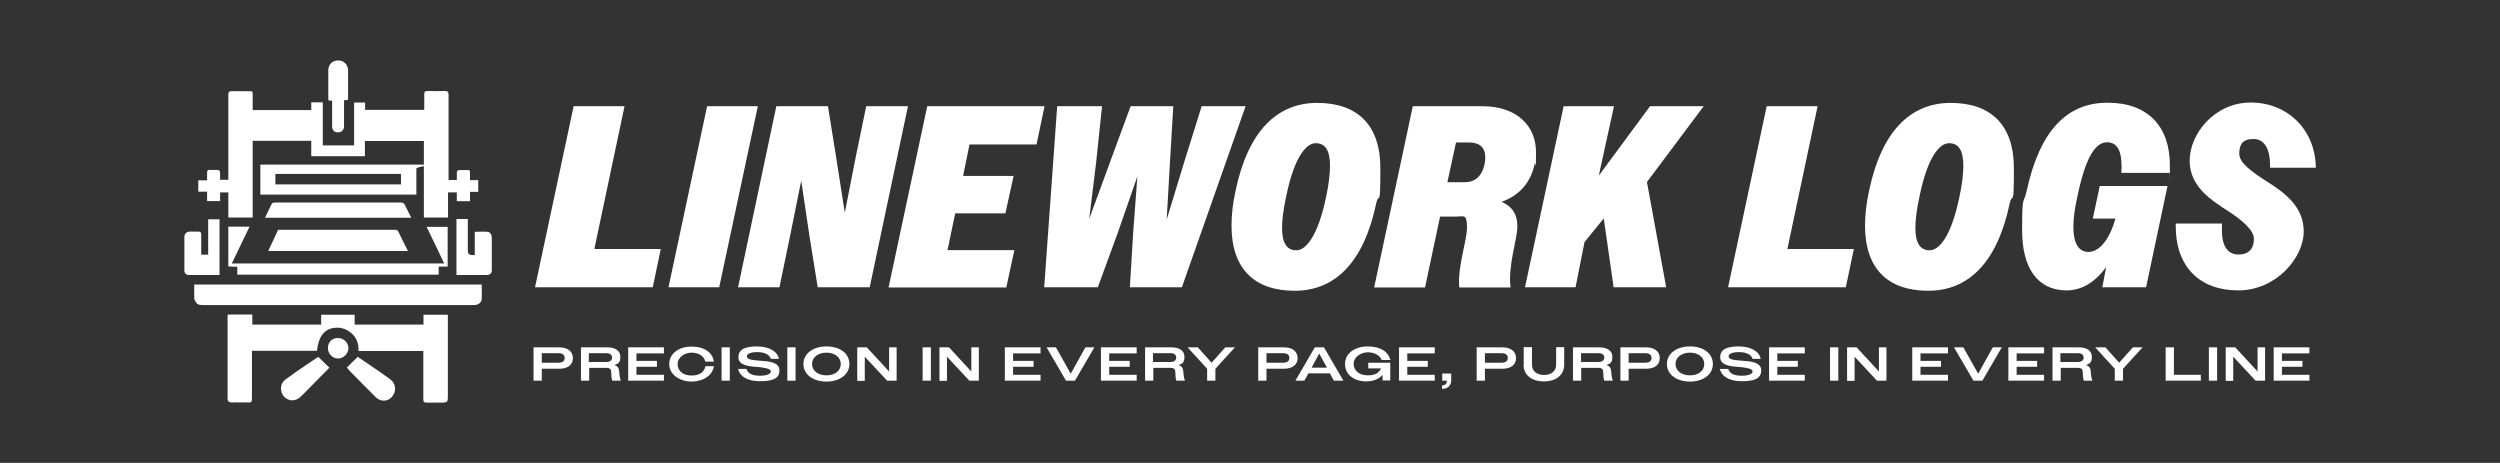
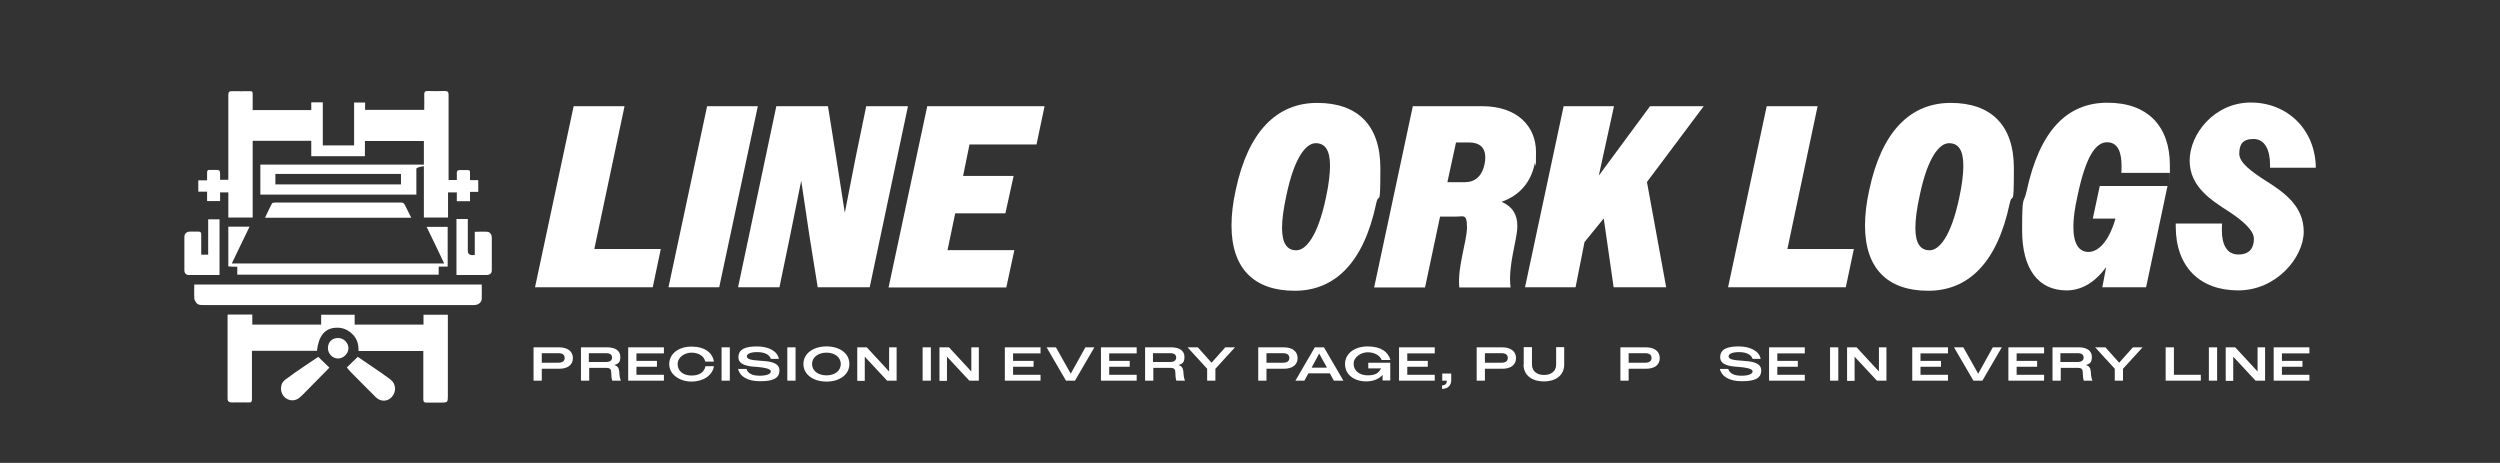
<svg xmlns="http://www.w3.org/2000/svg" id="Layer_1" data-name="Layer 1" version="1.1" viewBox="0 0 1365.4 252.8">
  <rect x="0" y="0" width="1365.4" height="252.8" fill="#333333" stroke="none" />
  <defs>
    <style>
      .cls-1 {
        isolation: isolate;
      }

      .cls-2 {
        fill: #fff;
        stroke-width: 0px;
      }
    </style>
  </defs>
  <g id="Logo">
    <g id="icon">
      <path class="cls-2" d="M244.7,105v13.8h-13.2v-41.8h-32.2v8.3h-29.3v-8.4h-32v41.9h-13.3v-13.7h-4.5v4.7h-7.1v-5.1h-4.8v-6.2h4.8c0-1.6,0-2.9,0-4.3,0-1,.4-1.5,1.4-1.4,1.3,0,2.6,0,3.8,0,1.3,0,1.9.4,1.9,1.8,0,1.2,0,2.3,0,3.6h4.5c0-.5,0-1,0-1.5,0-14.9,0-29.8,0-44.7,0-1.7.4-2.3,2.2-2.2,3.2.1,6.5,0,9.7,0,1.1,0,1.4.3,1.4,1.4,0,2.9,0,5.9,0,8.9h32v-4.2h6.3v23.5h17.1v-23.4h6v4h32.3c0-2.7.1-5.4,0-8.1-.1-1.8.5-2.3,2.2-2.2,3,.1,6,.1,9,0,1.6,0,2.1.5,2.1,2.1,0,14.8,0,29.6,0,44.4v2.1h4.5c0-1.3,0-2.5,0-3.8,0-1.1.3-1.6,1.5-1.6,1.5,0,3,0,4.5,0,.9,0,1.2.3,1.2,1.2,0,1.4,0,2.8,0,4.3h4.5v6.4h-4.5v5.1h-7.2v-4.8h-4.5,0Z" />
      <path class="cls-2" d="M124.7,171.8h13.1v5.5h37.6v-5.4h18.3v5.4h37.6v-5.4h13.3c0,.6,0,1.1,0,1.7,0,14.4,0,28.8,0,43.1,0,2.9-.3,3.1-3.2,3.2-2.7,0-5.4,0-8.2,0-1.5,0-2-.3-2-1.9,0-8.1,0-16.1,0-24.2v-2.1h-35.4c.2-4.4-1.3-7.9-4.7-10.4-2.3-1.7-4.8-2.5-7.7-2.3-6,.3-9.4,4.5-10.3,12.6h-35.5v2.1c0,8.1,0,16.1,0,24.2,0,1.6-.4,2-2,1.9-3-.1-6,0-9,0-1.5,0-2.3-.6-2.3-2.1,0-15.2,0-30.4,0-45.6,0,0,0-.1.2-.3h0Z" />
      <path class="cls-2" d="M263.1,155.5c0,2.7.1,5.3,0,7.8-.1,1.9-1.9,3.3-4.1,3.3-3.4,0-6.8,0-10.3,0H111c-1.5,0-3,0-3.9-1.4-.4-.6-.9-1.4-1-2.2-.1-2.5,0-5,0-7.6h157Z" />
-       <path class="cls-2" d="M222.8,137.1h-76.3c1.8-3.9,3.6-7.7,5.4-11.6h3.6c20.1,0,40.1,0,60.2,0,1.1,0,1.6.3,2,1.3,1.6,3.4,3.3,6.7,5.1,10.3h0Z" />
      <path class="cls-2" d="M227.3,106.3h-85.1v-16.4c.6,0,1.3,0,1.9,0,27,0,53.9,0,80.9,0s2.4,0,2.4,2.3v14.2h0ZM150.4,100.7h68.6v-5.7h-68.6v5.7Z" />
      <path class="cls-2" d="M126.6,143.9h116c-3.2-6.7-6.3-13.3-9.6-20h11.5v21.7h-4.9v4.4h-110v-4.3c-1.7,0-3.2-.1-4.9-.2v-21.7h11.6c-3.3,6.7-6.4,13.3-9.7,20.1h0Z" />
      <path class="cls-2" d="M144.8,118.8c1.3-2.7,2.4-5.2,3.7-7.6.2-.4,1.1-.6,1.7-.6,8.6,0,17.2,0,25.8,0,14.3,0,28.5,0,42.8,0,1.2,0,1.8.3,2.3,1.3,1.1,2.3,2.2,4.5,3.5,7h-79.7Z" />
      <path class="cls-2" d="M119.9,150.2c-5.7,0-11.2,0-16.7,0-1.6,0-2.5-1-2.5-2.6,0-6.1,0-12.2,0-18.2,0-1.8,1.3-2.9,3-2.9,1.6,0,3.1,0,4.7,0,1.1,0,1.5.4,1.5,1.5,0,3.6,0,7.3,0,11.1h3.8v-19.3h6.2v30.5h0Z" />
      <path class="cls-2" d="M249.4,119.6h6.1v1.9c0,5.2,0,10.3,0,15.5,0,1.5.8,2.3,2.4,2.3.4,0,.8,0,1.4,0v-12.7c2.4,0,4.7-.2,6.9,0,1.6.2,2.4,1.6,2.4,3.2,0,6,0,11.9,0,17.9,0,1.6-1.1,2.4-2.6,2.5-5.5,0-11,0-16.7,0v-30.5h0Z" />
-       <path class="cls-2" d="M190.1,54.5c-.8.1-1.4.2-2.2.3v11.3c0,.9,0,1.8,0,2.8,0,2.1-1.3,3.4-3.4,3.4-1.9,0-3.1-1.2-3.1-3.4,0-4.3,0-8.6,0-12.8,0-.3,0-.7,0-1.1-.6,0-1.3-.1-2-.2,0-.4-.1-.8-.1-1.2,0-5,0-10.1,0-15.1,0-3.3,2.2-5.5,5.4-5.5s5.4,2.4,5.4,5.6c0,5.3,0,10.6,0,16h0Z" />
      <path class="cls-2" d="M173.8,194.9c2.2,2.2,4.1,4,6.1,5.9-4,4.1-8.3,8.4-12.6,12.8-1.1,1.2-2.3,2.3-3.5,3.4-2.6,2.4-6.4,2.1-8.7-.4-2.3-2.6-2.2-7,.5-9.1,3.7-2.8,7.6-5.5,11.5-8.1,2.3-1.6,4.7-3.2,6.7-4.5h0Z" />
      <path class="cls-2" d="M189.4,200.7c1.9-1.8,3.8-3.7,6-5.8,4,2.7,8.4,5.7,12.8,8.7,1.7,1.2,3.4,2.4,5.1,3.7,3,2.4,3.3,6.4.8,9.4-2.3,2.7-6.2,2.9-8.9.2-4.6-4.5-9.1-9.2-13.7-13.8-.8-.8-1.5-1.7-2-2.3h0Z" />
      <path class="cls-2" d="M184.7,184.6c3,0,5.6,2.6,5.6,5.6,0,2.9-2.7,5.6-5.7,5.6-2.9,0-5.5-2.6-5.5-5.6,0-3.4,2.2-5.6,5.6-5.6Z" />
    </g>
    <g id="text">
      <g id="tagline" class="cls-1">
        <g class="cls-1">
          <path class="cls-2" d="M291.4,189.7h14c4.6,0,7.5,2.2,7.5,5.9s-2.9,5.8-7.5,5.8h-9.5v6.5h-4.5v-18.2ZM295.9,192.9v5.2h9.1c2.2,0,3.4-.9,3.4-2.6s-1.2-2.6-3.4-2.6h-9.1Z" />
          <path class="cls-2" d="M317.1,189.7h14.6c4.4,0,7.1,1.9,7.1,5.2s-1.2,3.7-3.3,4.5c1.7.4,2.5,1.5,2.7,3.4.1,2.4.4,4,.9,5.1h-4.7c-.4-1-.5-2.3-.6-4.7,0-1.7-.9-2.3-2.7-2.3h-9.3v7h-4.5v-18.2ZM321.6,192.9v4.8h9.6c1.9,0,3.1-.9,3.1-2.4s-1.1-2.4-3.1-2.4h-9.6Z" />
        </g>
        <g class="cls-1">
          <path class="cls-2" d="M343.1,189.7h19.5v3.3h-15v4.1h11.2v3.2h-11.2v4.4h15v3.2h-19.5v-18.2Z" />
        </g>
        <g class="cls-1">
          <path class="cls-2" d="M385.2,197.5c-.6-3-3.7-4.9-7.5-4.9s-7.6,2.5-7.6,6.3,3.1,6.2,7.6,6.2,7-2,7.6-5.1h4.6c-.7,5-5.8,8.4-12.2,8.4s-12.2-3.8-12.2-9.5,5.1-9.6,12.2-9.6,11.5,3.3,12.2,8.2h-4.6Z" />
          <path class="cls-2" d="M394.1,189.7h4.5v18.2h-4.5v-18.2Z" />
          <path class="cls-2" d="M403,201.5h4.7c.7,2.4,3.1,3.7,7.2,3.7s6.1-1,6.1-2.4-3.6-2.1-7.5-2.4c-4.8-.3-10.2-.9-10.2-5.3s3.8-5.9,10.1-5.9,11.2,2.5,12,6.8h-4.4c-.7-2.3-3.4-3.7-7.4-3.7s-5.7,1.1-5.7,2.3c0,1.9,3.4,2.1,7.2,2.4,4.9.3,10.6.8,10.6,5.3s-3.8,5.9-10.6,5.9-11-2.5-12-6.8Z" />
          <path class="cls-2" d="M430,189.7h4.5v18.2h-4.5v-18.2Z" />
          <path class="cls-2" d="M438.8,198.8c0-5.7,5.3-9.6,12.6-9.6s12.5,3.8,12.5,9.6-5.3,9.6-12.5,9.6-12.6-3.8-12.6-9.6ZM459.2,198.8c0-3.7-3.3-6.2-7.8-6.2s-7.9,2.5-7.9,6.2,3.3,6.2,7.9,6.2,7.8-2.5,7.8-6.2Z" />
          <path class="cls-2" d="M468.2,189.7h5.2l12.2,13.2v-13.2s4.1,0,4.1,0v18.2h-5.2l-12.2-13.1v6.6s0,6.6,0,6.6h-4.1v-18.2Z" />
          <path class="cls-2" d="M503.9,189.7h4.5v18.2h-4.5v-18.2Z" />
          <path class="cls-2" d="M513.1,189.7h5.2l12.2,13.2v-13.2s4.1,0,4.1,0v18.2h-5.2l-12.2-13.1v6.6s0,6.6,0,6.6h-4.1v-18.2Z" />
        </g>
        <g class="cls-1">
          <path class="cls-2" d="M548.8,189.7h19.5v3.3h-15v4.1h11.2v3.2h-11.2v4.4h15v3.2h-19.5v-18.2Z" />
        </g>
        <g class="cls-1">
          <path class="cls-2" d="M587.2,207.9h-5l-10.6-18.2h5.1l8.1,14.4,4-7.2,4-7.2h4.9l-10.6,18.2Z" />
          <path class="cls-2" d="M601.3,189.7h19.5v3.3h-15v4.1h11.2v3.2h-11.2v4.4h15v3.2h-19.5v-18.2Z" />
        </g>
        <g class="cls-1">
          <path class="cls-2" d="M625.2,189.7h14.6c4.4,0,7.1,1.9,7.1,5.2s-1.2,3.7-3.3,4.5c1.7.4,2.5,1.5,2.7,3.4.1,2.4.4,4,.9,5.1h-4.7c-.4-1-.5-2.3-.6-4.7,0-1.7-.9-2.3-2.7-2.3h-9.3v7h-4.5v-18.2ZM629.7,192.9v4.8h9.6c1.9,0,3.1-.9,3.1-2.4s-1.1-2.4-3.1-2.4h-9.6Z" />
        </g>
        <g class="cls-1">
          <path class="cls-2" d="M659.3,201.4l-10.7-11.7h5.6l7.5,8.4,7.5-8.4h5.3l-10.7,11.7v6.5h-4.5v-6.5Z" />
        </g>
        <g class="cls-1">
          <path class="cls-2" d="M687.2,189.7h14c4.6,0,7.5,2.2,7.5,5.9s-2.9,5.8-7.5,5.8h-9.5v6.5h-4.5v-18.2ZM691.7,192.9v5.2h9.1c2.2,0,3.4-.9,3.4-2.6s-1.2-2.6-3.4-2.6h-9.1Z" />
        </g>
        <g class="cls-1">
          <path class="cls-2" d="M718.1,189.7h5l10.6,18.2h-5.2l-2.2-4h-11.7l-2.2,4h-4.9l10.6-18.2ZM716.3,200.8h8.3v-.3c-.1,0-4.1-7.4-4.1-7.4l-4,7.4v.3Z" />
        </g>
        <g class="cls-1">
          <path class="cls-2" d="M755.2,204.6c-1.9,2.3-5,3.7-9,3.7-6.8,0-11.6-3.8-11.6-9.5s5.2-9.6,12.4-9.6,11.2,3,12.4,7.4h-4.8c-.9-2.5-4-4.2-7.6-4.2s-7.7,2.5-7.7,6.3,3.2,6.3,7.7,6.3,6.1-1.5,7.3-3.8h-7v-3.1h12v9.7h-4.2v-3.3Z" />
          <path class="cls-2" d="M764.1,189.7h19.5v3.3h-15v4.1h11.2v3.2h-11.2v4.4h15v3.2h-19.5v-18.2Z" />
          <path class="cls-2" d="M787.6,210.5c1.8-.1,2.6-.9,2.6-2.6h-2.5v-3.9h4.9v3.6c0,3-1.9,4.8-5,4.8v-2Z" />
          <path class="cls-2" d="M806.5,189.7h14c4.6,0,7.5,2.2,7.5,5.9s-2.9,5.8-7.5,5.8h-9.5v6.5h-4.5v-18.2ZM811,192.9v5.2h9.1c2.2,0,3.4-.9,3.4-2.6s-1.2-2.6-3.4-2.6h-9.1Z" />
          <path class="cls-2" d="M832.2,199.1v-9.5h4.5v9.5c0,3.7,2.8,5.7,6.6,5.7s6.6-2,6.6-5.7v-9.5h4.4v9.5c0,5.8-4.5,9.2-11.1,9.2s-11.1-3.4-11.1-9.2Z" />
-           <path class="cls-2" d="M858.9,189.7h14.6c4.4,0,7.1,1.9,7.1,5.2s-1.2,3.7-3.3,4.5c1.7.4,2.5,1.5,2.7,3.4.1,2.4.4,4,.9,5.1h-4.7c-.4-1-.5-2.3-.6-4.7,0-1.7-.9-2.3-2.7-2.3h-9.3v7h-4.5v-18.2ZM863.5,192.9v4.8h9.6c1.9,0,3.1-.9,3.1-2.4s-1.1-2.4-3.1-2.4h-9.6Z" />
        </g>
        <g class="cls-1">
          <path class="cls-2" d="M885,189.7h14c4.6,0,7.5,2.2,7.5,5.9s-2.9,5.8-7.5,5.8h-9.5v6.5h-4.5v-18.2ZM889.5,192.9v5.2h9.1c2.2,0,3.4-.9,3.4-2.6s-1.2-2.6-3.4-2.6h-9.1Z" />
        </g>
        <g class="cls-1">
-           <path class="cls-2" d="M910.4,198.8c0-5.7,5.3-9.6,12.6-9.6s12.5,3.8,12.5,9.6-5.3,9.6-12.5,9.6-12.6-3.8-12.6-9.6ZM930.8,198.8c0-3.7-3.3-6.2-7.8-6.2s-7.9,2.5-7.9,6.2,3.3,6.2,7.9,6.2,7.8-2.5,7.8-6.2Z" />
-         </g>
+           </g>
        <g class="cls-1">
          <path class="cls-2" d="M939.2,201.5h4.7c.7,2.4,3.1,3.7,7.2,3.7s6.1-1,6.1-2.4-3.6-2.1-7.5-2.4c-4.8-.3-10.2-.9-10.2-5.3s3.8-5.9,10.1-5.9,11.2,2.5,12,6.8h-4.4c-.7-2.3-3.4-3.7-7.4-3.7s-5.7,1.1-5.7,2.3c0,1.9,3.4,2.1,7.2,2.4,4.9.3,10.6.8,10.6,5.3s-3.8,5.9-10.6,5.9-11-2.5-12-6.8Z" />
          <path class="cls-2" d="M966.2,189.7h19.5v3.3h-15v4.1h11.2v3.2h-11.2v4.4h15v3.2h-19.5v-18.2Z" />
          <path class="cls-2" d="M999.5,189.7h4.5v18.2h-4.5v-18.2Z" />
          <path class="cls-2" d="M1008.8,189.7h5.2l12.2,13.2v-13.2s4.1,0,4.1,0v18.2h-5.2l-12.2-13.1v6.6s0,6.6,0,6.6h-4.1v-18.2Z" />
        </g>
        <g class="cls-1">
          <path class="cls-2" d="M1044.4,189.7h19.5v3.3h-15v4.1h11.2v3.2h-11.2v4.4h15v3.2h-19.5v-18.2Z" />
        </g>
        <g class="cls-1">
          <path class="cls-2" d="M1082.8,207.9h-5l-10.6-18.2h5.1l8.1,14.4,4-7.2,4-7.2h4.9l-10.6,18.2Z" />
          <path class="cls-2" d="M1096.9,189.7h19.5v3.3h-15v4.1h11.2v3.2h-11.2v4.4h15v3.2h-19.5v-18.2Z" />
        </g>
        <g class="cls-1">
          <path class="cls-2" d="M1120.8,189.7h14.6c4.4,0,7.1,1.9,7.1,5.2s-1.2,3.7-3.3,4.5c1.7.4,2.5,1.5,2.7,3.4.1,2.4.4,4,.9,5.1h-4.7c-.4-1-.5-2.3-.6-4.7,0-1.7-.9-2.3-2.7-2.3h-9.3v7h-4.5v-18.2ZM1125.3,192.9v4.8h9.6c1.9,0,3.1-.9,3.1-2.4s-1.1-2.4-3.1-2.4h-9.6Z" />
        </g>
        <g class="cls-1">
          <path class="cls-2" d="M1155,201.4l-10.7-11.7h5.6l7.5,8.4,7.5-8.4h5.3l-10.7,11.7v6.5h-4.5v-6.5Z" />
        </g>
        <g class="cls-1">
          <path class="cls-2" d="M1182.8,189.7h4.5v15h14.7v3.2h-19.2v-18.2Z" />
          <path class="cls-2" d="M1206.4,189.7h4.5v18.2h-4.5v-18.2Z" />
          <path class="cls-2" d="M1215.6,189.7h5.2l12.2,13.2v-13.2s4.1,0,4.1,0v18.2h-5.2l-12.2-13.1v6.6s0,6.6,0,6.6h-4.1v-18.2Z" />
          <path class="cls-2" d="M1241.8,189.7h19.5v3.3h-15v4.1h11.2v3.2h-11.2v4.4h15v3.2h-19.5v-18.2Z" />
        </g>
      </g>
      <g id="LINEWORK_LOGS" data-name="LINEWORK LOGS" class="cls-1">
        <g class="cls-1">
          <path class="cls-2" d="M313.3,58h27.8l-16.5,78h36.3l-4.4,20.9h-64.3l21.1-98.9Z" />
          <path class="cls-2" d="M386.2,58h27.7l-21.1,98.9h-27.7l21.1-98.9Z" />
          <path class="cls-2" d="M423.9,58h28.3l4.5,28.1,4.7,30.1,5.9-30.1,5.8-28.1h22.8l-20.9,98.9h-28.4l-4.5-28-4.5-30.2-6.1,30.2-5.8,28h-22.6l20.9-98.9Z" />
          <path class="cls-2" d="M506.2,58h64.3l-4.4,20.9h-36.6l-3.5,17.2h27.6l-4.5,20.4h-27.4l-4.2,20.1h36.5l-4.4,20.4h-64.3l21.1-98.9Z" />
        </g>
        <g class="cls-1">
-           <path class="cls-2" d="M577.3,58h24.6l-3.2,30.4-3.8,31.1,11.4-31.1,11.2-30.4h23.3l-1.8,30.4-1.8,31.5,9.6-31.5,9.5-30.4h24l-34.8,98.9h-28.4l1.8-29.8,2.3-30.8-10.7,30.8-10.9,29.8h-29.3l7.1-98.9Z" />
-         </g>
+           </g>
        <g class="cls-1">
          <path class="cls-2" d="M672.6,123.2c0-5.8.7-12.2,2.3-19.4,6.8-32.2,22.6-47.6,44.5-47.6s34.5,12,34.5,35.6-.7,12.2-2.3,19.4c-6.8,32.2-22.5,47.6-44.5,47.6s-34.5-12-34.5-35.6ZM724.1,108.3c1.6-7.3,2.3-13.3,2.3-17.8,0-8.5-2.7-12.3-7.8-12.3s-11.6,7.3-16,28.4c-1.6,7.3-2.4,13.3-2.4,17.8,0,8.5,2.7,12.3,7.8,12.3s11.6-7.3,16.1-28.4Z" />
          <path class="cls-2" d="M771.6,58h37.9c19.4,0,29.4,11.2,29.4,25s-.3,4.2-.7,6.4c-2.1,10.3-8.5,17.5-18.1,20.8,6.1,2.7,8.6,7.1,8.6,13.1v.6c-.1,7.3-5.2,21.1-3.7,33.1h-28c-1.1-11.2,4.2-25.2,4.2-32.8s-1.8-5.9-6.1-5.9h-8.6l-8.2,38.7h-27.8l21.1-98.9ZM795.2,77.9l-4.7,21.6h9.6c5.4,0,9.3-3.2,10.7-9.8.3-1.4.4-2.7.4-3.8,0-5.2-3-8.1-8.9-8.1h-7.2Z" />
          <path class="cls-2" d="M853.9,58h27.6l-8.3,37.9,28-37.9h29.3l-31,41.4,10.5,57.5h-28.7l-5.4-37.6-10.5,12.9-4.9,24.7h-27.6l21.1-98.9Z" />
        </g>
        <g class="cls-1">
          <path class="cls-2" d="M964.9,58h27.8l-16.5,78h36.3l-4.4,20.9h-64.3l21.1-98.9Z" />
        </g>
        <g class="cls-1">
          <path class="cls-2" d="M1018.6,123.2c0-5.8.7-12.2,2.3-19.4,6.8-32.2,22.6-47.6,44.5-47.6s34.5,12,34.5,35.6-.7,12.2-2.3,19.4c-6.8,32.2-22.5,47.6-44.5,47.6s-34.5-12-34.5-35.6ZM1070,108.3c1.6-7.3,2.3-13.3,2.3-17.8,0-8.5-2.7-12.3-7.8-12.3s-11.6,7.3-16,28.4c-1.6,7.3-2.4,13.3-2.4,17.8,0,8.5,2.7,12.3,7.8,12.3s11.6-7.3,16.1-28.4Z" />
        </g>
        <g class="cls-1">
          <path class="cls-2" d="M1150.3,145.9c-6.1,8.3-13.4,12.7-21.6,12.7-15.7,0-24.3-12-24.3-32.8s.8-13.7,2.5-21.6c7.1-32.8,22-48.1,44.1-48.1s34.1,12.9,34.1,34.2,0,2.7-.1,4.1h-26.4c.1-1.3.1-2.5.1-3.8,0-7.1-1.8-12.9-7.9-12.9s-11.6,7.5-16.1,29.1c-1.6,6.9-2.3,12.6-2.3,17.1,0,9.2,3,13.7,8.2,13.7s11-5.2,14.8-18.2h-12.4l3.8-17.8h37l-11.7,55.3h-23.9l2.1-11Z" />
          <path class="cls-2" d="M1188.3,123.7v-1.6h25.3c-.1,1.3-.1,2.5-.1,3.8,0,7.3,2.5,13.1,9,13.1s8.5-4,8.5-8.6-6.2-9.9-13.3-14.6c-9.9-6.4-21.8-13.7-21.8-28.1s13.4-31.7,33.4-31.7,35.3,14.8,35.5,35.6h-25v-1.7c0-7.9-2.8-14-9-14s-7.8,3.2-7.8,8.1,6.9,9.9,14.6,14.8c9.8,6.2,20.6,13.7,20.6,27.7s-14.8,32.1-35.8,32.1-34.1-12.9-34.1-35Z" />
        </g>
      </g>
    </g>
  </g>
</svg>